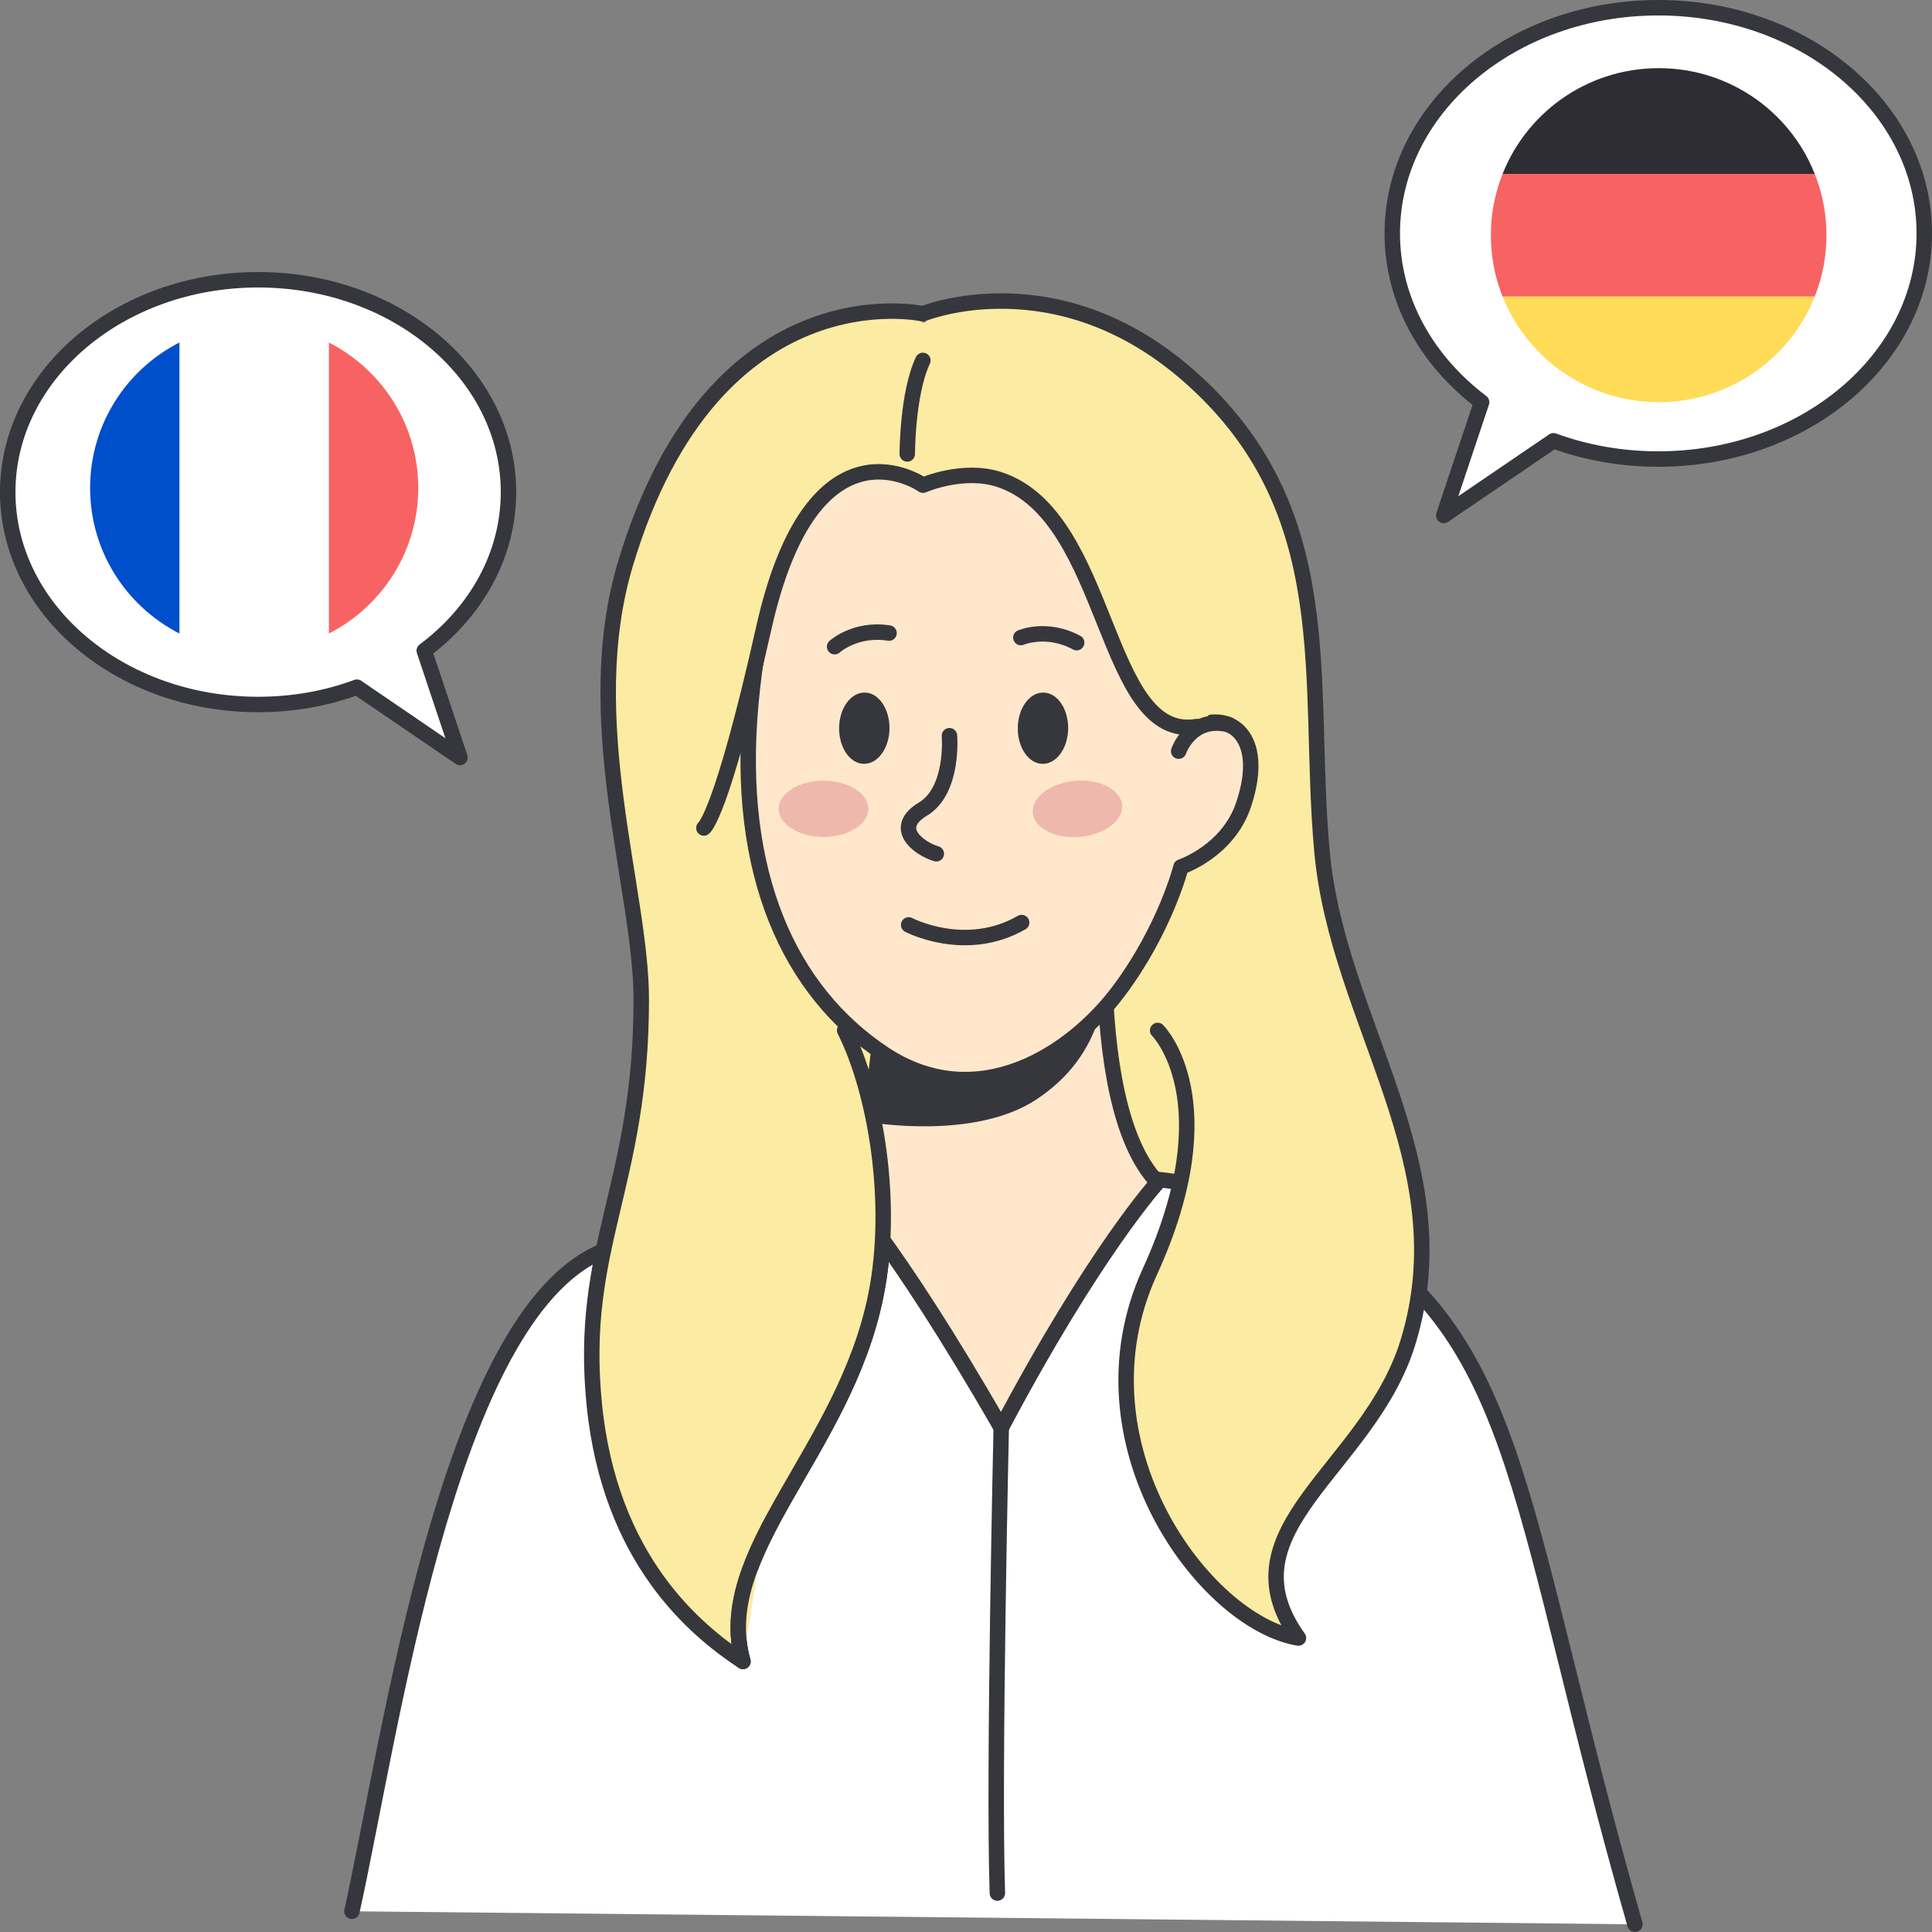
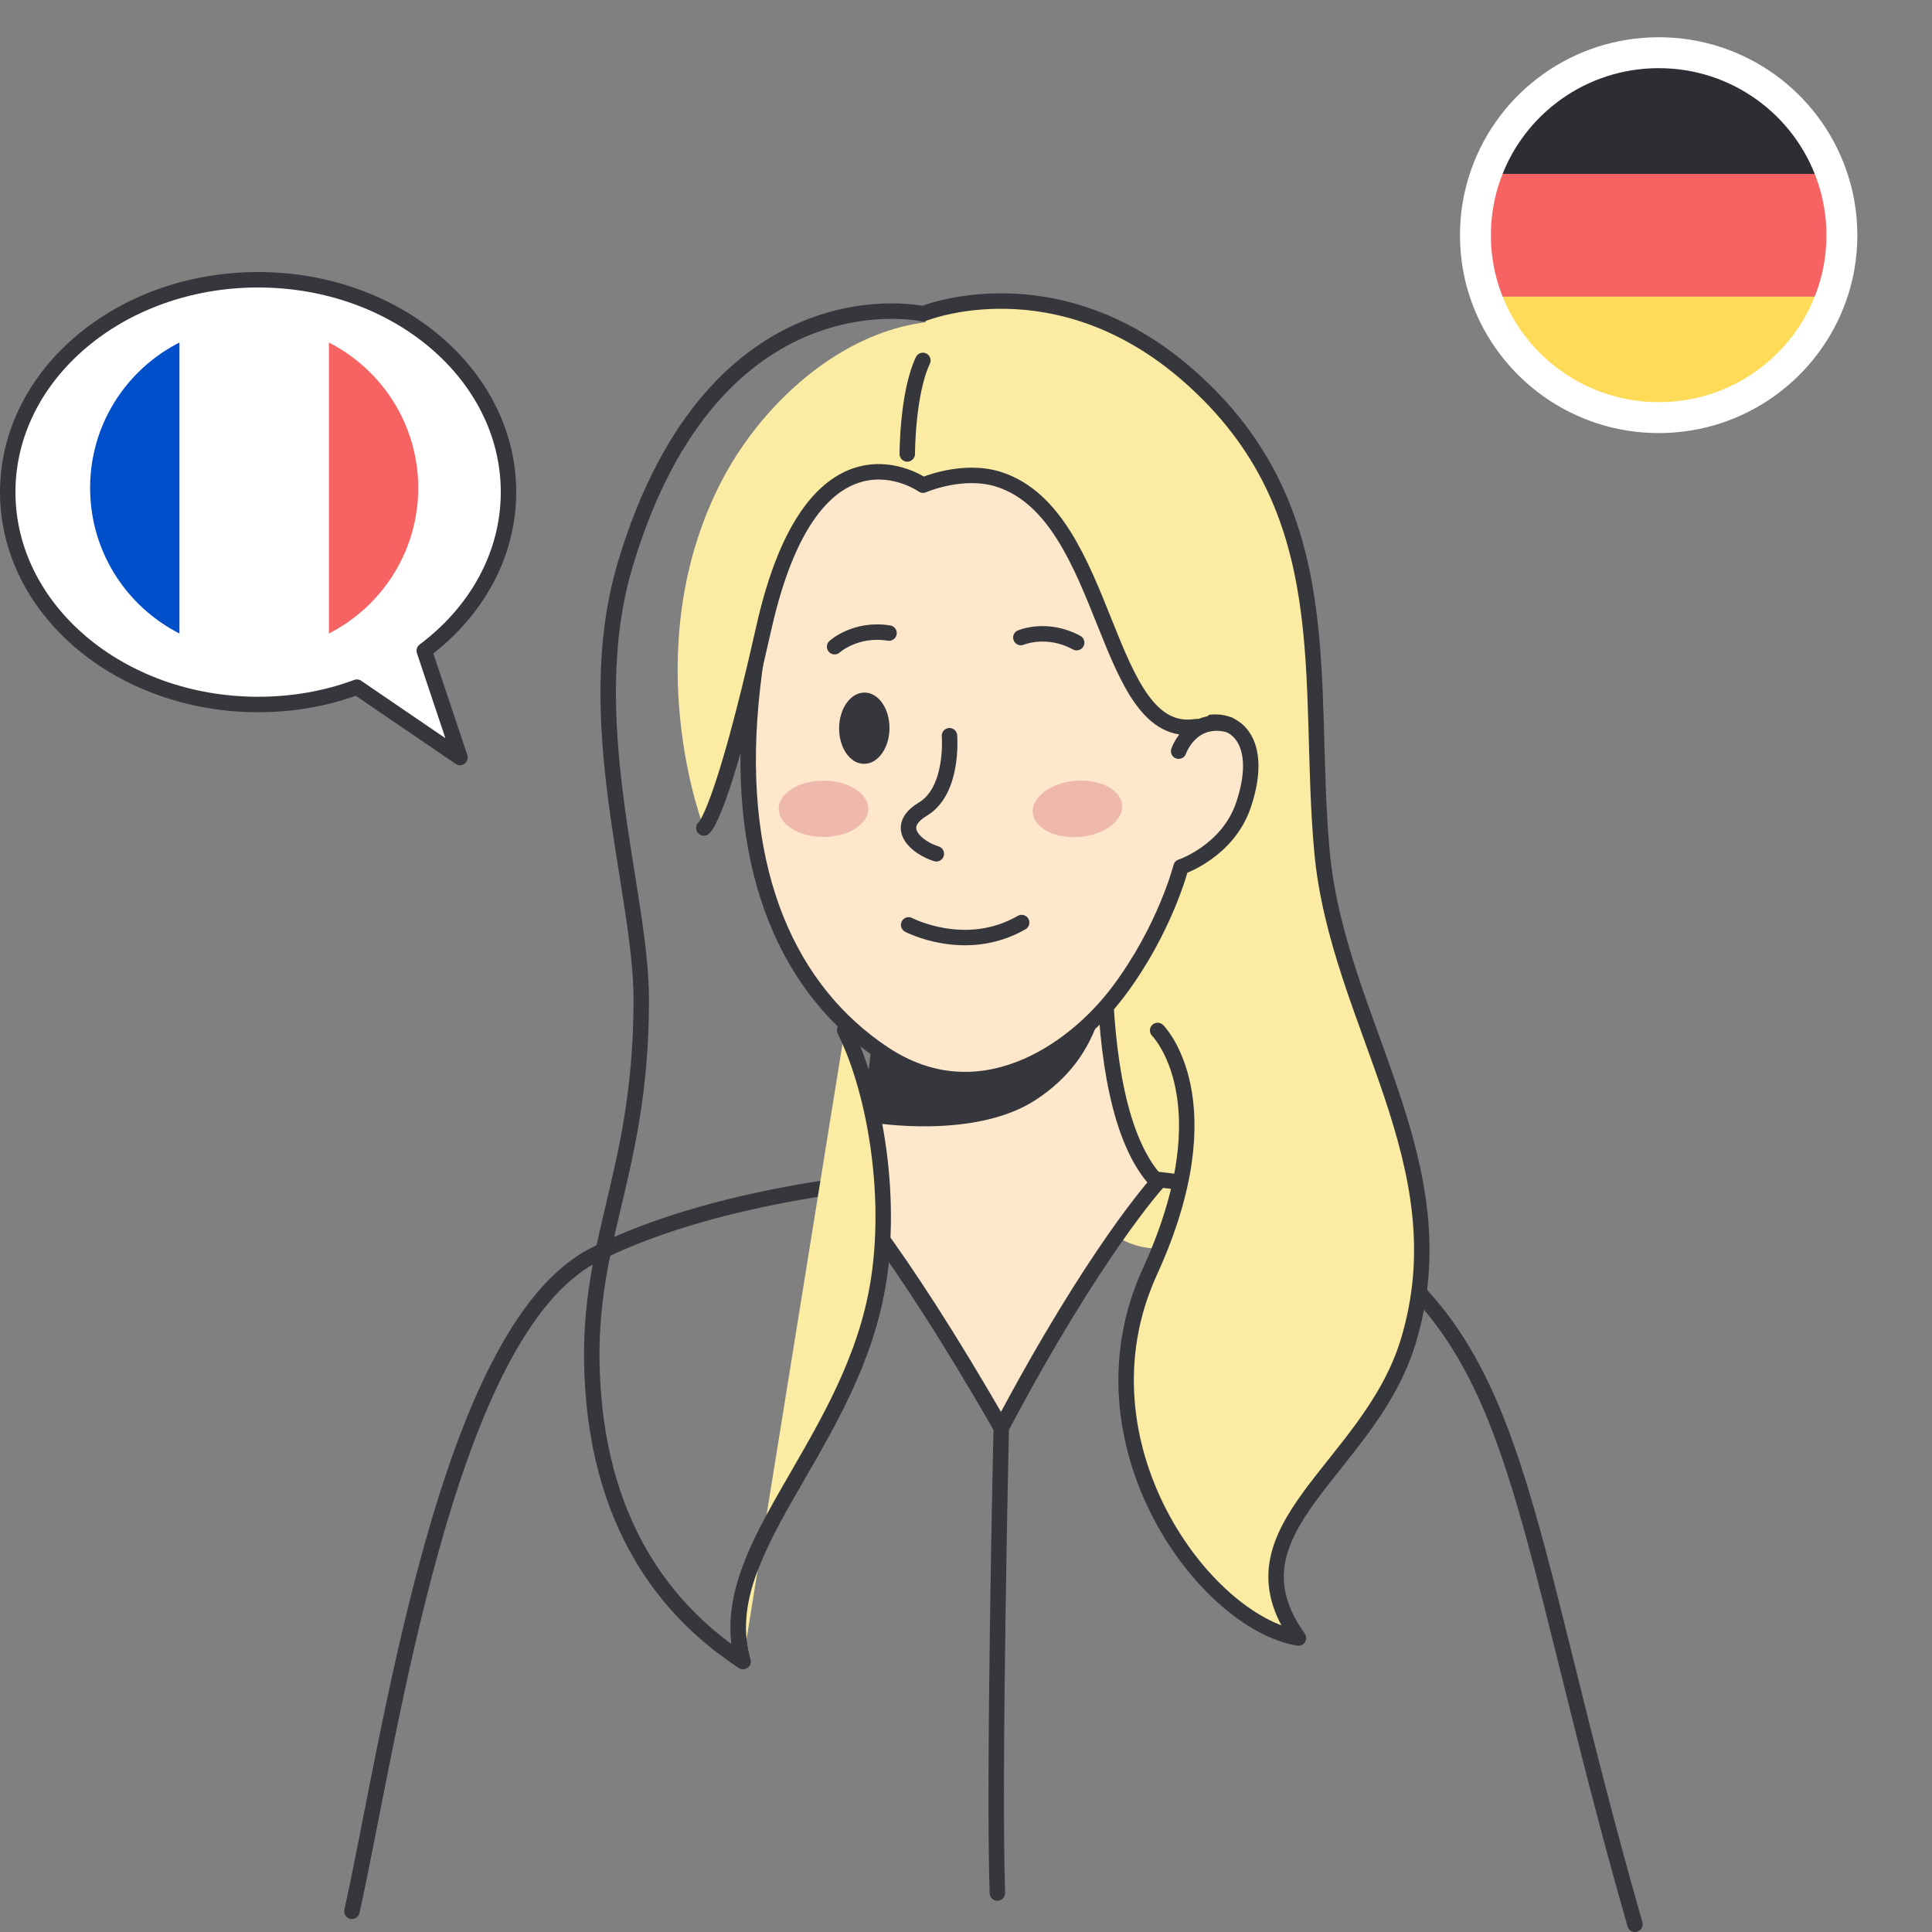
<svg xmlns="http://www.w3.org/2000/svg" width="125" height="125" viewBox="0 0 125 125" fill="none">
  <rect x="0" y="0" width="125" height="125" fill="#808080" stroke="none" />
  <g clip-path="url(#clip0_18739_55053)">
    <path d="M74.9 80.78C78.816 80.78 81.99 76.043 81.99 70.2C81.99 64.357 78.816 59.62 74.9 59.62C70.984 59.62 67.81 64.357 67.81 70.2C67.81 76.043 70.984 80.78 74.9 80.78Z" fill="#FCEBA2" />
-     <path d="M22.77 123.66C25.26 112.44 28.86 86.139 38.41 81.219C50.85 74.809 77.7 73.93 87.05 79.769C98.59 86.99 98.18 97.909 105.78 124.5" fill="white" />
    <path d="M22.77 123.66C25.26 112.44 28.86 86.139 38.41 81.219C50.85 74.809 77.7 73.93 87.05 79.769C98.59 86.99 98.18 97.909 105.78 124.5" stroke="#36373C" stroke-linecap="round" stroke-linejoin="round" />
-     <path d="M59.71 20.3C59.71 20.3 46.24 17.3 40.48 36.43C37.44 46.51 41.49 57.6 41.49 64.66C41.49 76.76 37.43 80.64 38.45 90.87C39.46 100.95 45.03 105.49 48.07 107.5C46.05 100.44 54.65 93.89 56.67 83.81C57.86 77.88 56.67 72.72 56.67 72.72" fill="#FCEBA2" />
    <path d="M59.71 20.3C59.71 20.3 46.24 17.3 40.48 36.43C37.44 46.51 41.49 57.6 41.49 64.66C41.49 76.76 37.43 80.64 38.45 90.87C39.46 100.95 45.03 105.49 48.07 107.5C46.05 100.44 54.65 93.89 56.67 83.81C57.86 77.88 56.67 72.72 56.67 72.72" stroke="#36373C" stroke-linecap="round" stroke-linejoin="round" />
    <path d="M74.9 76.5C69.81 71.21 71.86 53.57 71.86 53.57L56.68 57.98C56.68 57.98 58.39 71.21 54.15 76.5C54.15 76.5 57.69 80.03 64.78 92.38C70.85 80.91 74.9 76.5 74.9 76.5Z" fill="#FFE7CC" stroke="#36373C" stroke-linecap="round" stroke-linejoin="round" />
    <path d="M56.53 72.14C56.53 72.14 62.98 73.22 66.76 70.73C70.98 67.95 71.23 63.93 71.47 59.9L57.93 61.83L56.54 72.13L56.53 72.14Z" fill="#36373C" stroke="#36373C" stroke-linecap="round" stroke-linejoin="round" />
    <path d="M74.9 66.67C74.9 66.67 79.46 71.21 74.39 82.29C69.33 93.38 77.93 104.97 84.01 105.98C78.95 98.92 88.58 95.07 91.1 86.83C94.64 75.24 86.54 66.17 85.53 55.08C84.52 43.99 86.82 33.03 76.93 24.33C68.33 16.77 59.72 20.3 59.72 20.3" fill="#FCEBA2" />
    <path d="M74.9 66.67C74.9 66.67 79.46 71.21 74.39 82.29C69.33 93.38 77.93 104.97 84.01 105.98C78.95 98.92 88.58 95.07 91.1 86.83C94.64 75.24 86.54 66.17 85.53 55.08C84.52 43.99 86.82 33.03 76.93 24.33C68.33 16.77 59.72 20.3 59.72 20.3" stroke="#36373C" stroke-linecap="round" stroke-linejoin="round" />
    <path d="M60.73 27.36C53.64 27.36 49.6 34.42 48.58 45.5C47.56 56.58 51.11 64.15 57.18 68.18C63.25 72.21 69.33 68.18 72.36 64.15C75.39 60.12 76.41 56.09 76.41 56.09C76.41 56.09 79.45 55.08 80.46 52.06C81.98 47.52 79.45 46.01 77.42 47.02C78.43 37.95 72.86 27.36 60.72 27.36H60.73Z" fill="#FFE7CC" stroke="#36373C" stroke-linejoin="round" />
    <path d="M77.43 47.01C71.36 48.02 71.36 32.9 64.67 31.03C62.28 30.36 59.21 30.88 59.21 30.88C59.21 30.88 52.12 26.85 49.42 40.62C47 52.93 45.54 53.57 45.54 53.57C45.54 53.57 41.12 42.22 46.55 31.39C50.71 23.1 61.45 15.99 70.34 24.84C77.43 31.9 80.93 43.64 80.93 43.64" fill="#FCEBA2" />
    <path d="M77.43 47.01C71.36 48.02 71.86 33.4 64.67 31.03C62.31 30.25 59.72 31.39 59.72 31.39C59.72 31.39 52.63 26.35 49.42 40.62C46.67 52.86 45.54 53.57 45.54 53.57" stroke="#36373C" stroke-linecap="round" stroke-linejoin="round" />
    <path d="M27.45 42.1L29.76 49.01L23.09 44.46C21.13 45.19 18.97 45.58 16.7 45.58C7.75 45.58 0.5 39.43 0.5 31.84C0.5 24.25 7.75 18.1 16.7 18.1C25.65 18.1 32.9 24.25 32.9 31.84C32.9 35.93 30.79 39.6 27.45 42.1Z" fill="white" stroke="#36373C" stroke-linecap="round" stroke-linejoin="round" />
-     <path d="M124.5 15.1C124.5 23.16 116.8 29.7 107.29 29.7C104.88 29.7 102.59 29.28 100.51 28.52L93.41 33.35L95.86 26.02C92.32 23.34 90.08 19.45 90.08 15.1C90.08 7.04 97.78 0.5 107.29 0.5C116.8 0.5 124.5 7.03 124.5 15.1Z" fill="white" stroke="#36373C" stroke-linecap="round" stroke-linejoin="round" />
    <path d="M58.79 59.84C58.79 59.84 62.47 61.78 66.1 59.69" stroke="#36373C" stroke-linecap="round" stroke-linejoin="round" />
    <path d="M66.05 41.25C66.05 41.25 67.73 40.53 69.66 41.58" stroke="#36373C" stroke-linecap="round" stroke-linejoin="round" />
    <path d="M54 41.84C54 41.84 55.35 40.61 57.52 40.96" stroke="#36373C" stroke-linecap="round" stroke-linejoin="round" />
-     <path d="M67.46 49.42C66.56 49.42 65.84 48.38 65.85 47.1C65.86 45.83 66.6 44.8 67.5 44.81C68.4 44.81 69.12 45.85 69.11 47.13C69.1 48.4 68.36 49.43 67.46 49.42Z" fill="#36373C" />
    <path d="M55.9 49.42C55 49.42 54.28 48.38 54.29 47.1C54.3 45.83 55.04 44.8 55.94 44.81C56.84 44.81 57.56 45.85 57.55 47.13C57.54 48.4 56.8 49.43 55.9 49.42Z" fill="#36373C" />
    <path d="M61.43 47.6C61.43 47.6 61.73 51.14 59.71 52.35C57.69 53.57 59.42 54.89 60.58 55.24" stroke="#36373C" stroke-linecap="round" stroke-linejoin="round" />
    <path d="M76.26 48.6C76.26 48.6 77.05 46.27 79.52 46.89" stroke="#36373C" stroke-linecap="round" stroke-linejoin="round" />
    <path d="M58.7 29.37C58.7 29.37 58.7 25.46 59.71 23.32L58.7 29.37Z" fill="#FCEBA2" />
    <path d="M58.7 29.37C58.7 29.37 58.7 25.46 59.71 23.32" stroke="#36373C" stroke-linecap="round" stroke-linejoin="round" />
    <path d="M64.78 92.37C64.78 92.37 64.27 114.79 64.53 122.48L64.78 92.37Z" fill="#FFE7CC" />
    <path d="M64.78 92.37C64.78 92.37 64.27 114.79 64.53 122.48" stroke="#36373C" stroke-linecap="round" stroke-linejoin="round" />
    <path d="M48.07 107.49C46.05 100.43 54.65 93.88 56.67 83.8C57.86 77.87 56.67 70.7 54.65 66.66" fill="#FCEBA2" />
    <path d="M48.07 107.49C46.05 100.43 54.65 93.88 56.67 83.8C57.86 77.87 56.67 70.7 54.65 66.66" stroke="#36373C" stroke-linecap="round" stroke-linejoin="round" />
    <path d="M53.28 54.15C54.882 54.15 56.18 53.335 56.18 52.33C56.18 51.325 54.882 50.51 53.28 50.51C51.678 50.51 50.38 51.325 50.38 52.33C50.38 53.335 51.678 54.15 53.28 54.15Z" fill="#EFB8AC" />
    <path d="M69.869 54.148C71.465 54.009 72.688 53.084 72.6 52.083C72.513 51.082 71.149 50.383 69.554 50.521C67.958 50.66 66.735 51.584 66.822 52.586C66.909 53.587 68.273 54.286 69.869 54.148Z" fill="#EFB8AC" />
-     <path d="M28.06 31.57C28.06 36.24 25.28 40.27 21.28 42.1C19.81 42.77 18.17 43.15 16.44 43.15C14.71 43.15 13.08 42.78 11.61 42.1C7.61 40.27 4.83 36.25 4.83 31.57C4.83 26.89 7.61 22.87 11.61 21.05C13.08 20.38 14.72 20 16.44 20C18.16 20 19.81 20.37 21.28 21.05C25.28 22.88 28.06 26.9 28.06 31.57Z" fill="white" />
    <path d="M11.61 21.04V42.09C7.61 40.26 4.83 36.24 4.83 31.56C4.83 26.88 7.61 22.86 11.61 21.04Z" fill="#004FCA" />
    <path d="M28.06 31.57C28.06 36.24 25.28 40.27 21.28 42.1V21.05C25.28 22.88 28.06 26.9 28.06 31.57Z" fill="#F76363" />
    <path d="M28.06 31.57C28.06 36.24 25.28 40.27 21.28 42.1C19.81 42.77 18.17 43.15 16.44 43.15C14.71 43.15 13.08 42.78 11.61 42.1C7.61 40.27 4.83 36.25 4.83 31.57C4.83 26.89 7.61 22.87 11.61 21.05C13.08 20.38 14.72 20 16.44 20C18.16 20 19.81 20.37 21.28 21.05C25.28 22.88 28.06 26.9 28.06 31.57Z" stroke="white" stroke-width="2" stroke-linecap="round" stroke-linejoin="round" />
    <path d="M118.48 11.25H96.15C97.78 6.68 102.17 3.41 107.32 3.41C112.47 3.41 116.85 6.68 118.48 11.25Z" fill="#2E2D34" />
    <path d="M119.17 15.22C119.17 16.61 118.93 17.95 118.48 19.19H96.15C95.7 17.95 95.46 16.61 95.46 15.22C95.46 13.83 95.7 12.49 96.15 11.25H118.48C118.93 12.49 119.17 13.83 119.17 15.22Z" fill="#F76363" />
    <path d="M118.48 19.19C116.84 23.76 112.46 27.02 107.32 27.02C102.18 27.02 97.79 23.75 96.15 19.19H118.48Z" fill="#FFDB57" />
    <path d="M119.17 15.22C119.17 16.61 118.93 17.95 118.48 19.19C116.84 23.76 112.46 27.02 107.32 27.02C102.18 27.02 97.79 23.75 96.15 19.19C95.7 17.95 95.46 16.61 95.46 15.22C95.46 13.83 95.7 12.49 96.15 11.25C97.78 6.68 102.17 3.41 107.32 3.41C112.47 3.41 116.85 6.68 118.48 11.25C118.93 12.49 119.17 13.83 119.17 15.22Z" stroke="white" stroke-width="2" stroke-linecap="round" stroke-linejoin="round" />
  </g>
  <defs>
    <clipPath id="clip0_18739_55053">
      <rect width="125" height="125" fill="white" />
    </clipPath>
  </defs>
</svg>